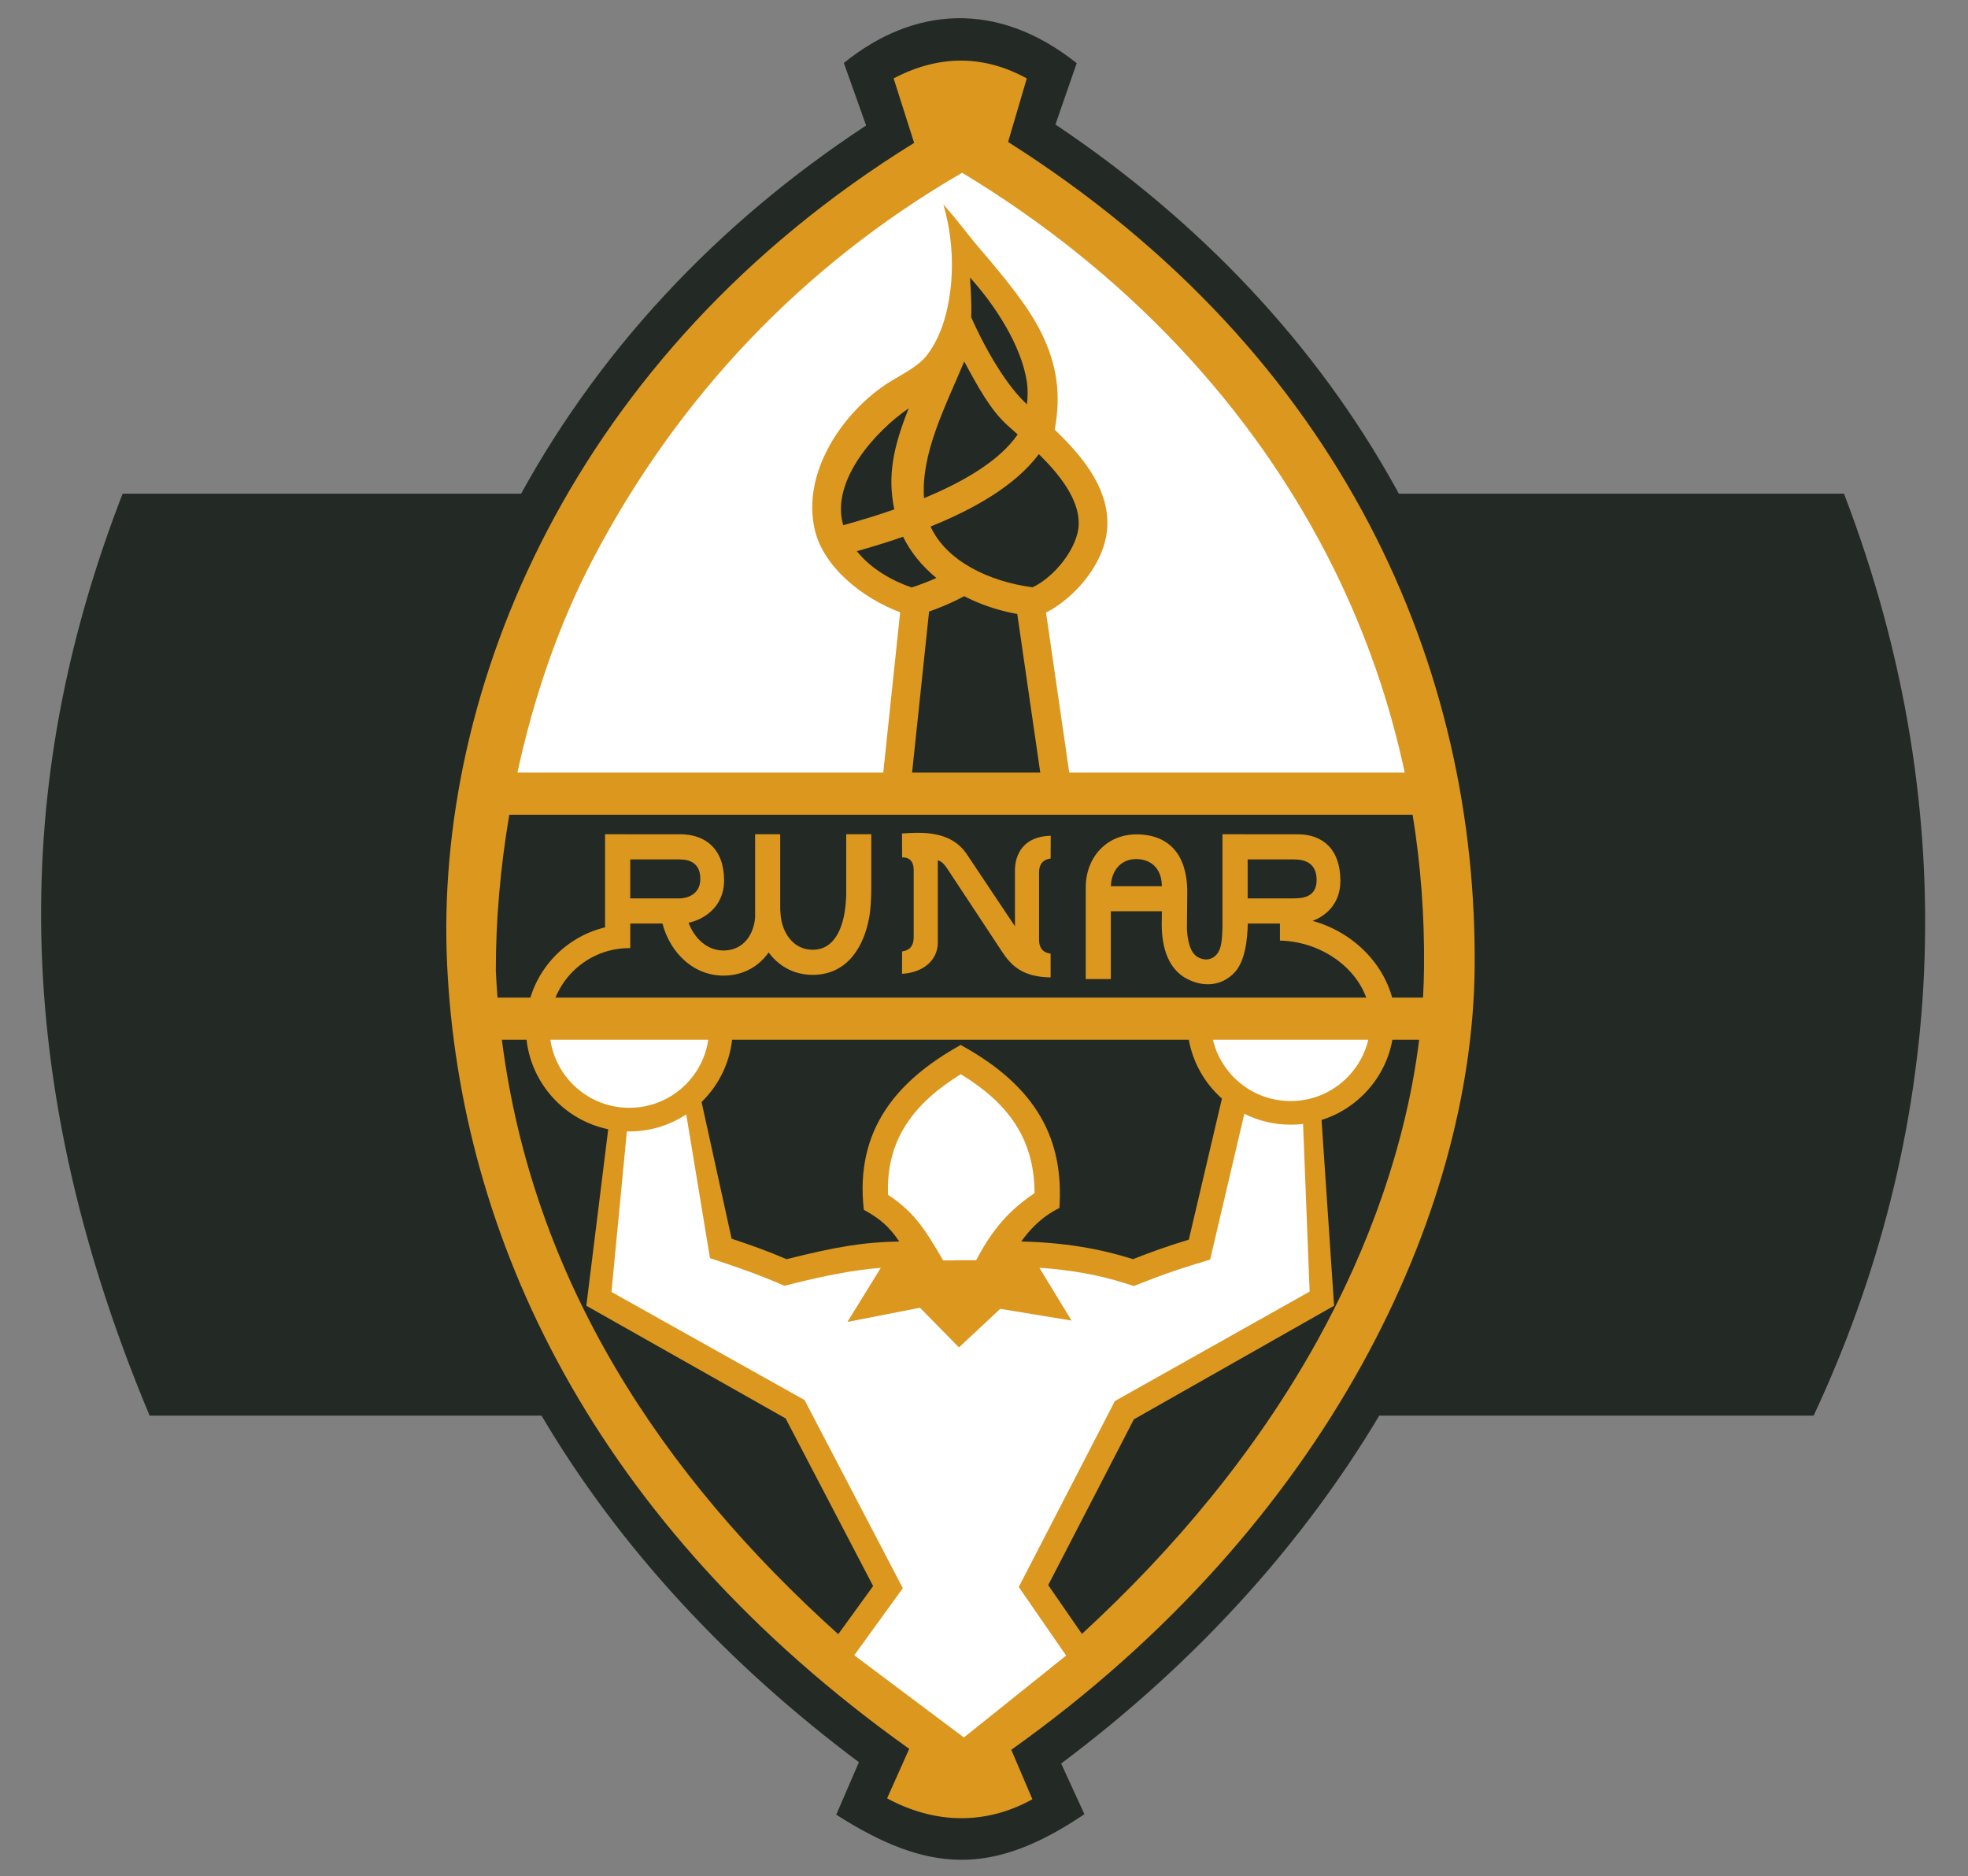
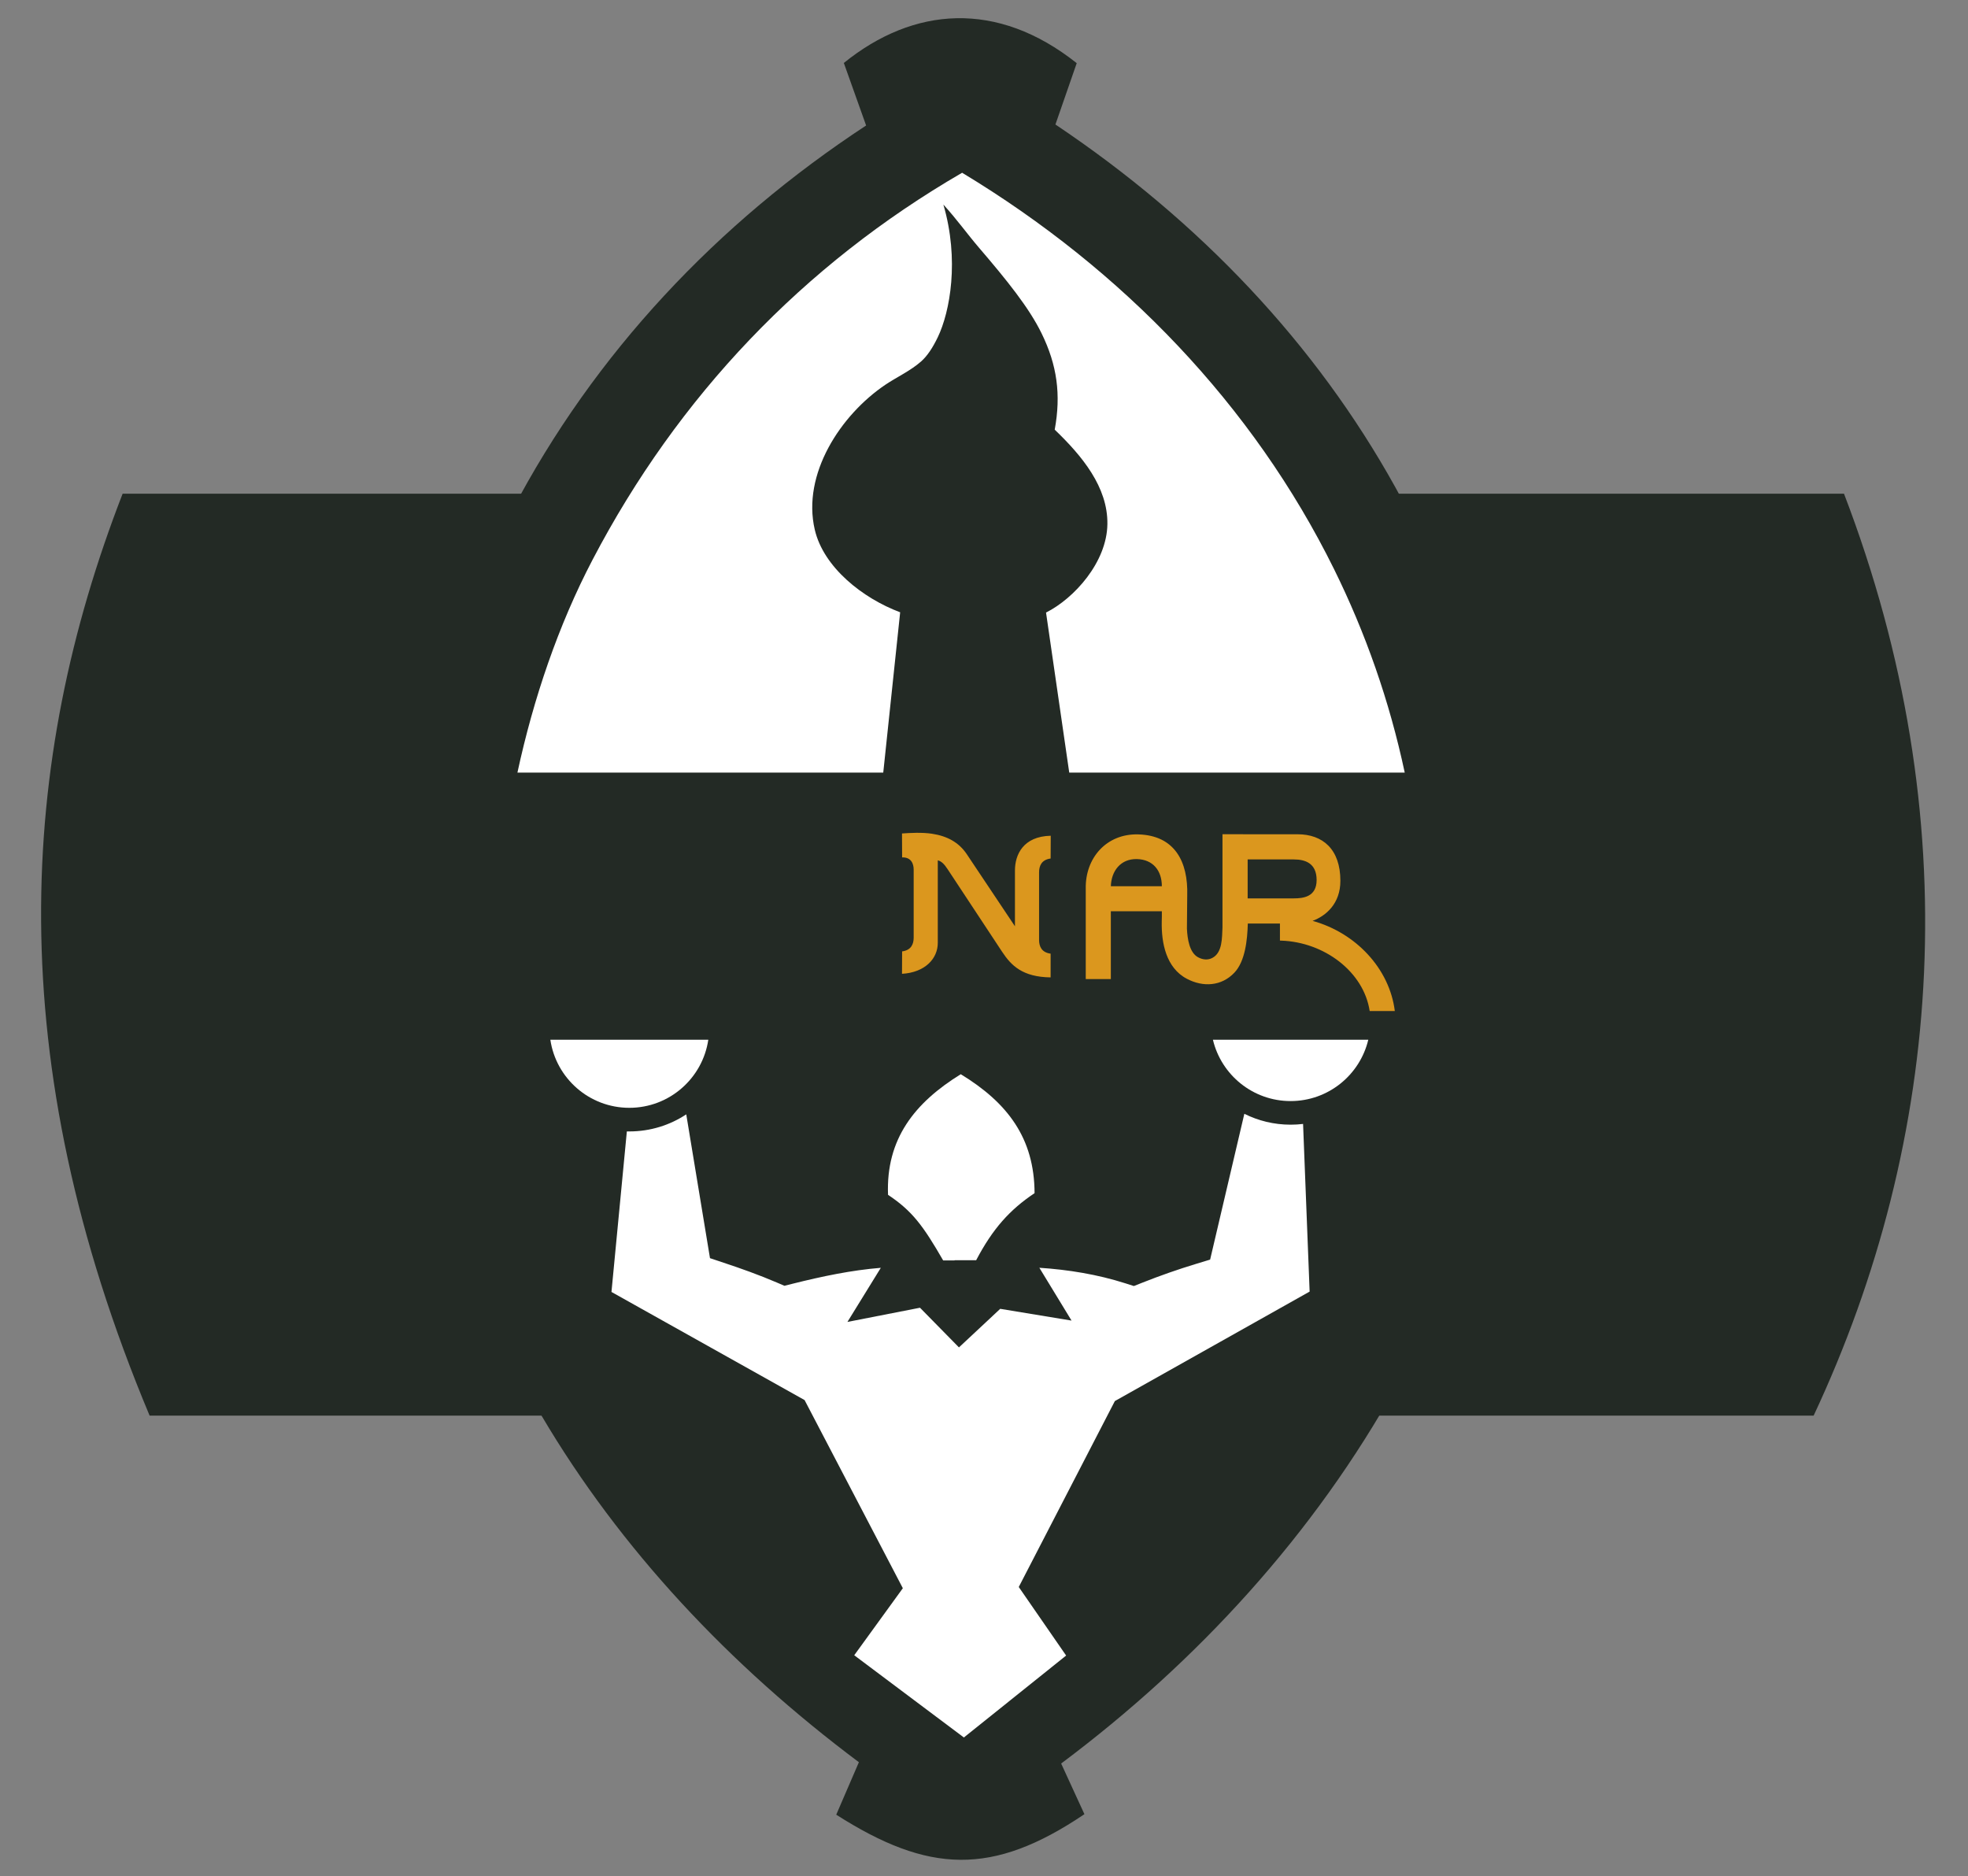
<svg xmlns="http://www.w3.org/2000/svg" width="592.2pt" height="564.6pt" viewBox="0 0 592.2 564.6" version="1.1">
  <rect x="0" y="0" width="592.2" height="564.6" fill="#808080" stroke="none" />
  <g id="surface1">
    <path style=" stroke:none;fill-rule:evenodd;fill:rgb(13.719%,16.479%,14.502%);fill-opacity:1;" d="M 36.898 148.559 L 554.887 148.559 C 592.297 246.152 584.746 342.746 545.75 425.961 L 45.02 425.961 C 0.027 318.57 5.66 229.039 36.898 148.559 Z M 36.898 148.559 " />
    <path style=" stroke:none;fill-rule:evenodd;fill:rgb(13.719%,16.479%,14.502%);fill-opacity:1;" d="M 317.594 37.461 C 404.613 95.742 457.066 185.258 455.922 291.645 C 455.453 335.121 441.332 378.863 420.391 416.672 C 395.523 461.574 360.309 499.977 319.316 530.641 L 326.316 545.883 C 298.602 564.598 279.363 563.723 251.637 546.039 L 258.453 530.246 C 180.535 471.957 127.129 390.336 122.383 290.949 C 120.117 243.574 132.094 195.672 154.004 153.785 C 178.895 106.203 215.961 67.078 260.629 37.762 L 253.922 18.945 C 274.91 1.973 300.082 -0.004 324 19.004 Z M 317.594 37.461 " />
-     <path style=" stroke:none;fill-rule:evenodd;fill:rgb(85.938%,59.18%,11.768%);fill-opacity:1;" d="M 268.906 23.586 C 283.363 16.008 296.766 16.922 308.977 23.586 L 303.348 42.719 C 404.688 106.969 444.707 201.633 443.738 291.516 C 442.957 364.492 400.32 458.219 304.309 526.512 L 310.66 541.398 C 296.543 549.223 281.246 548.848 266.945 541.117 L 273.594 526.223 C 178.164 458.223 138.438 371.727 134.551 290.367 C 130.594 207.539 172.328 106.492 275.078 42.996 Z M 268.906 23.586 " />
    <path style=" stroke:none;fill-rule:evenodd;fill:rgb(13.719%,16.479%,14.502%);fill-opacity:1;" d="M 151.02 312.863 C 160.258 385.23 198.996 443.855 252.242 491.723 L 262.742 477.238 L 236.402 426.797 L 176.438 392.898 L 183.02 339.789 C 170.008 337.094 159.969 326.27 158.445 312.863 Z M 325.566 491.633 C 353.309 466.152 377.988 436.66 396.414 403.391 C 411.672 375.84 423.117 344.555 427.043 312.863 L 418.996 312.863 C 416.922 324.309 408.59 333.578 397.676 336.996 L 401.445 392.898 L 341.199 427.078 L 315.422 476.957 Z M 357.727 312.863 L 220.305 312.863 C 219.473 320.176 216.109 326.719 211.113 331.594 L 220.152 372.723 C 226.035 374.684 230.801 376.359 236.688 378.883 C 251.637 375.137 259.945 373.742 270.594 373.566 C 267.602 369.078 264.613 366.559 259.941 364.035 C 257.211 340.012 269.824 325.141 289.082 314.43 C 312.371 327.172 320.168 343.234 318.785 363.477 C 313.176 366.277 309.91 370.016 307.293 373.566 C 319.785 373.84 330.668 375.609 340.922 378.883 C 345.859 376.922 351.281 374.965 357.734 373.004 L 367.695 330.562 C 362.594 326.035 358.992 319.855 357.727 312.863 Z M 357.727 312.863 " />
    <path style=" stroke:none;fill-rule:evenodd;fill:rgb(100%,100%,100%);fill-opacity:1;" d="M 289.516 51.98 C 241.664 79.727 204.012 119.289 178.293 168.461 C 168.016 188.105 160.512 210.191 155.703 232.469 L 265.785 232.469 L 270.871 184.234 C 259.598 180.027 247.816 170.711 245.176 159.379 C 241.277 142.652 252.949 124.855 266.41 115.773 C 269.723 113.535 273.957 111.594 277.141 108.789 C 279.043 107.121 280.676 104.613 282.188 101.477 C 285.891 93.785 288.734 78.133 283.875 61.555 C 287.977 66.055 291.133 70.496 294.469 74.387 C 303.004 84.34 309.652 92.566 313.445 100.34 C 318.105 109.879 319.312 118.742 317.379 129.285 C 325.59 137.16 333.379 146.531 333.23 157.695 C 333.082 169.156 323.273 180.031 314.766 184.32 L 321.75 232.469 L 422.703 232.469 C 418.113 210.914 410.91 190.445 401.438 171.258 C 377.109 121.973 337.824 81.121 289.516 51.98 Z M 289.516 51.98 " />
    <path style=" stroke:none;fill-rule:evenodd;fill:rgb(13.719%,16.479%,14.502%);fill-opacity:1;" d="M 153.254 245.156 L 425.082 245.156 C 427.5 260.094 428.684 275.508 428.512 291.352 C 428.48 294.289 428.375 297.23 428.203 300.176 L 149.711 300.176 C 149.504 297.523 149.328 294.855 149.199 292.164 C 149.176 277.184 150.516 261.23 153.254 245.156 Z M 153.254 245.156 " />
-     <path style=" stroke:none;fill-rule:evenodd;fill:rgb(85.938%,59.18%,11.768%);fill-opacity:1;" d="M 189.648 278.184 L 189.656 278.184 L 189.656 285.289 L 189.371 285.285 C 177.246 285.285 167.215 294.273 165.582 305.953 L 158.418 305.953 C 159.832 292.785 169.461 282.07 182.074 279.039 L 182.074 251.02 L 204.668 251.027 C 212.277 251.031 217.887 255.445 217.887 264.93 C 217.887 273.02 211.637 276.738 207.188 277.656 C 208.949 282.324 212.859 286.266 218.227 285.992 C 223.836 285.703 226.824 281.176 227.227 276.008 L 227.227 251.02 L 234.773 251.02 L 234.773 273.555 C 234.848 274.781 234.922 275.988 235.184 277.191 C 236.246 281.988 239.602 286.039 245.074 285.77 C 250.566 285.496 253.012 280.355 254.008 275.383 C 254.383 273.48 254.527 271.566 254.637 269.629 L 254.637 251.02 L 262.184 251.02 L 262.184 267.664 C 262.121 270.492 262.059 273.246 261.555 276.035 C 259.996 284.633 255.262 292.824 245.453 293.312 C 239.359 293.617 234.465 290.883 231.293 286.594 C 228.5 290.57 224.152 293.254 218.613 293.535 C 208.941 294.027 201.645 286.734 199.344 277.891 L 189.648 277.891 Z M 210.738 264.461 C 210.738 259.371 207.062 258.602 204.57 258.602 L 189.648 258.602 L 189.648 270.32 L 204.57 270.32 C 206.121 270.32 210.738 269.547 210.738 264.461 Z M 210.738 264.461 " />
    <path style=" stroke:none;fill-rule:evenodd;fill:rgb(85.938%,59.18%,11.768%);fill-opacity:1;" d="M 394.973 277.086 C 407.922 280.656 418.121 291.387 419.719 304.211 L 412.156 304.211 C 410.375 292.422 398.504 283.441 385.457 283.031 L 385.152 283.027 L 385.152 277.891 L 375.484 277.891 C 375.355 282.777 374.703 289.215 371.465 292.652 C 367.566 296.789 362 297.09 357.109 294.496 C 350.902 291.211 349.457 283.746 349.586 277.32 L 349.617 275.879 L 349.617 274.203 L 334.266 274.203 L 334.266 294.594 L 326.719 294.594 L 326.719 267.41 C 326.527 258.164 332.961 250.805 342.504 251.066 C 353.484 251.367 357.562 259.273 357.254 269.445 L 357.164 279.438 C 357.309 282.523 357.922 286.664 360.535 288.051 C 361.941 288.797 363.414 288.938 364.75 288.266 C 367.914 286.672 367.695 282.109 367.863 279.062 L 367.863 251.02 L 390.457 251.027 C 398.066 251.031 403.34 255.559 403.34 265.039 C 403.34 271.941 398.973 275.602 394.973 277.086 Z M 334.273 266.66 L 349.617 266.66 C 349.617 261.949 346.949 258.621 342.133 258.496 C 337.191 258.367 334.406 262.113 334.273 266.66 Z M 396.191 264.801 C 396.191 259.715 392.727 258.602 389.344 258.602 L 375.438 258.602 L 375.438 270.32 L 389.344 270.32 C 392.129 270.32 396.191 269.883 396.191 264.801 Z M 396.191 264.801 " />
    <path style=" stroke:none;fill-rule:evenodd;fill:rgb(100%,100%,100%);fill-opacity:1;" d="M 311.316 359.02 C 311.266 342.461 303.18 331.801 289.109 323.23 C 275.254 331.789 266.559 342.711 267.223 359.523 C 274.523 364.379 277.797 368.84 283.816 379.266 L 287.242 379.266 L 287.242 379.203 L 293.738 379.203 C 298.727 369.699 303.844 364.02 311.316 359.02 Z M 322.445 397.363 L 300.984 393.824 L 288.562 405.43 L 276.84 393.496 L 255.004 397.766 L 265.051 381.484 C 256.223 382.195 247.426 384.039 238.535 386.266 L 236.047 386.891 L 233.688 385.879 C 228.438 383.633 223.164 381.746 217.746 379.949 L 213.645 378.578 L 206.504 335.309 C 201.59 338.555 195.703 340.445 189.371 340.445 C 189.125 340.445 188.879 340.445 188.629 340.438 L 184 388.746 L 242.109 421.277 L 271.676 477.891 L 257.051 498.062 L 290.047 522.805 L 320.816 498.152 L 306.559 477.523 L 335.477 421.578 L 394.086 388.637 L 392.113 338.191 C 390.883 338.34 389.629 338.414 388.359 338.414 C 383.359 338.414 378.629 337.234 374.441 335.137 L 364.145 379.012 L 359.949 380.289 C 354.457 381.953 349.062 383.844 343.73 385.961 L 341.199 386.965 L 338.605 386.137 C 330.227 383.465 321.449 382.039 312.758 381.469 Z M 322.445 397.363 " />
    <path style=" stroke:none;fill-rule:evenodd;fill:rgb(100%,100%,100%);fill-opacity:1;" d="M 213.137 312.863 C 211.422 324.449 201.434 333.34 189.371 333.34 C 177.312 333.34 167.324 324.449 165.609 312.863 Z M 213.137 312.863 " />
    <path style=" stroke:none;fill-rule:evenodd;fill:rgb(100%,100%,100%);fill-opacity:1;" d="M 411.734 312.863 C 409.215 323.441 399.707 331.309 388.359 331.309 C 377.016 331.309 367.504 323.441 364.988 312.863 Z M 411.734 312.863 " />
-     <path style=" stroke:none;fill-rule:evenodd;fill:rgb(13.719%,16.479%,14.502%);fill-opacity:1;" d="M 290.152 108.773 C 284.359 122.594 277.125 136.379 278.047 149.891 C 289.527 145.145 300.688 138.824 306.23 130.723 C 305.129 129.738 304.082 128.812 303.129 127.949 C 298.047 123.359 294.262 116.395 290.152 108.773 Z M 280.023 158.43 C 284.73 168.824 297.723 175.039 310.723 176.715 C 317.352 173.59 324.508 164.727 324.605 157.578 C 324.699 150.16 318.84 142.797 312.609 136.641 C 305.484 146.219 292.836 153.27 280.023 158.43 Z M 280.023 158.43 " />
+     <path style=" stroke:none;fill-rule:evenodd;fill:rgb(13.719%,16.479%,14.502%);fill-opacity:1;" d="M 290.152 108.773 C 284.359 122.594 277.125 136.379 278.047 149.891 C 289.527 145.145 300.688 138.824 306.23 130.723 C 305.129 129.738 304.082 128.812 303.129 127.949 C 298.047 123.359 294.262 116.395 290.152 108.773 Z C 284.73 168.824 297.723 175.039 310.723 176.715 C 317.352 173.59 324.508 164.727 324.605 157.578 C 324.699 150.16 318.84 142.797 312.609 136.641 C 305.484 146.219 292.836 153.27 280.023 158.43 Z M 280.023 158.43 " />
    <path style=" stroke:none;fill-rule:evenodd;fill:rgb(13.719%,16.479%,14.502%);fill-opacity:1;" d="M 291.891 83.527 C 292.223 88.621 292.387 92.391 292.25 95.461 C 296.812 105.746 303.172 116.355 308.918 121.551 L 309.027 121.652 C 309.281 119.426 309.328 117.211 309.02 115.07 C 307.426 103.996 299.297 91.664 291.895 83.527 Z M 273.434 122.867 C 263.156 129.926 250.281 144.535 253.578 157.422 C 253.633 157.629 253.688 157.828 253.746 158.031 C 258.168 156.809 263.504 155.23 269.105 153.281 C 267.043 143.215 268.68 134.836 273.434 122.867 Z M 257.84 165.848 C 262.078 171.164 268.414 174.734 274.312 176.773 C 276.816 175.953 279.328 175.016 281.781 173.914 C 277.383 170.309 273.969 166.078 271.762 161.512 C 266.867 163.203 262.121 164.641 257.84 165.848 Z M 257.84 165.848 " />
    <path style=" stroke:none;fill-rule:evenodd;fill:rgb(13.719%,16.479%,14.502%);fill-opacity:1;" d="M 279.574 184.008 L 274.461 232.469 L 313.031 232.469 L 306.109 184.746 L 305.836 184.695 L 305.598 184.652 L 305.562 184.645 L 305.289 184.594 L 305.238 184.578 L 305.016 184.539 L 304.879 184.512 L 304.746 184.48 L 304.52 184.438 L 304.473 184.426 L 304.203 184.371 L 304.164 184.359 L 303.934 184.312 L 303.809 184.285 L 303.664 184.254 L 303.453 184.203 L 303.398 184.191 L 303.133 184.129 L 303.102 184.121 L 302.863 184.066 L 302.75 184.039 L 302.598 184.004 L 302.398 183.953 L 302.07 183.871 L 302.047 183.867 L 301.805 183.805 L 301.699 183.777 L 301.543 183.738 L 301.355 183.688 L 301.281 183.664 L 301.023 183.598 L 301.008 183.594 L 300.762 183.523 L 300.664 183.496 L 300.5 183.453 L 300.324 183.402 L 300.242 183.379 L 299.984 183.305 L 299.98 183.305 L 299.73 183.23 L 299.641 183.203 L 299.305 183.102 L 299.219 183.074 L 298.969 182.996 L 298.961 182.996 L 298.711 182.914 L 298.633 182.891 L 298.457 182.828 L 298.297 182.785 L 298.203 182.746 L 297.965 182.672 L 297.953 182.664 L 297.703 182.586 L 297.633 182.562 L 297.453 182.496 L 297.305 182.449 L 297.203 182.414 L 296.977 182.336 L 296.957 182.328 L 296.707 182.238 L 296.648 182.219 L 296.461 182.148 L 296.324 182.102 L 296.215 182.059 L 296 181.98 L 295.973 181.969 L 295.727 181.871 L 295.68 181.859 L 295.484 181.785 L 295.359 181.734 L 295.242 181.691 L 295.039 181.609 L 295 181.594 L 294.762 181.496 L 294.723 181.484 L 294.523 181.402 L 294.406 181.355 L 294.09 181.223 L 294.047 181.203 L 293.809 181.105 L 293.777 181.094 L 293.574 181.004 L 293.465 180.953 L 293.336 180.902 L 293.156 180.824 L 293.102 180.801 L 292.871 180.699 L 292.848 180.688 L 292.637 180.594 L 292.539 180.547 L 292.406 180.488 L 292.234 180.41 L 292.176 180.383 L 291.945 180.273 L 291.93 180.27 L 291.719 180.164 L 291.629 180.121 L 291.488 180.059 L 291.328 179.98 L 291.262 179.949 L 291.027 179.828 L 290.812 179.727 L 290.73 179.688 L 290.586 179.613 L 290.363 179.496 L 290.141 179.387 L 289.996 179.465 L 289.941 179.492 L 289.852 179.539 L 289.742 179.602 L 289.703 179.617 L 289.559 179.695 L 289.539 179.703 L 289.41 179.773 L 289.34 179.812 L 289.262 179.852 L 289.133 179.914 L 289.113 179.926 L 288.965 180.004 L 288.93 180.023 L 288.816 180.078 L 288.723 180.129 L 288.664 180.156 L 288.516 180.234 L 288.363 180.309 L 288.309 180.336 L 288.211 180.387 L 288.098 180.441 L 288.059 180.461 L 287.906 180.535 L 287.887 180.539 L 287.75 180.613 L 287.676 180.648 L 287.594 180.688 L 287.461 180.746 L 287.441 180.762 L 287.285 180.836 L 287.25 180.855 L 287.129 180.91 L 287.031 180.953 L 286.969 180.984 L 286.816 181.059 L 286.812 181.059 L 286.652 181.133 L 286.598 181.16 L 286.492 181.203 L 286.379 181.262 L 286.336 181.281 L 286.172 181.355 L 286.156 181.363 L 286.012 181.43 L 285.938 181.465 L 285.852 181.496 L 285.715 181.562 L 285.688 181.574 L 285.523 181.648 L 285.488 181.664 L 285.359 181.719 L 285.262 181.762 L 285.195 181.789 L 285.035 181.863 L 285.031 181.863 L 284.867 181.938 L 284.809 181.961 L 284.699 182.008 L 284.582 182.059 L 284.531 182.078 L 284.195 182.223 L 284.117 182.258 L 284.027 182.289 L 283.887 182.352 L 283.855 182.363 L 283.688 182.438 L 283.648 182.449 L 283.516 182.504 L 283.414 182.547 L 283.344 182.578 L 283.18 182.645 L 283.172 182.648 L 282.996 182.719 L 282.941 182.738 L 282.824 182.785 L 282.699 182.836 L 282.648 182.855 L 282.297 182.992 L 282.219 183.027 L 282.121 183.062 L 281.977 183.121 L 281.941 183.133 L 281.484 183.309 L 281.406 183.336 L 281.238 183.402 L 281.227 183.406 L 281.047 183.473 L 280.988 183.496 L 280.863 183.539 L 280.738 183.586 L 280.684 183.605 L 280.316 183.742 L 280.234 183.77 L 280.129 183.809 L 279.98 183.863 L 279.945 183.871 L 279.762 183.941 L 279.727 183.953 Z M 279.574 184.008 " />
    <path style=" stroke:none;fill-rule:evenodd;fill:rgb(85.938%,59.18%,11.768%);fill-opacity:1;" d="M 282.195 258.871 L 282.195 283.695 C 282.195 288.441 278.379 292.609 271.426 293.02 L 271.461 286.273 C 274.258 285.906 274.918 283.984 274.938 282.203 L 274.938 261.688 C 274.938 259.883 274.191 257.914 271.461 257.988 L 271.426 250.789 C 273.836 250.621 277.41 250.414 280.43 250.867 C 285.016 251.555 288.539 253.461 290.918 257.023 L 305.414 278.719 L 305.414 261.922 C 305.414 257.18 307.883 251.656 316.184 251.473 L 316.148 258.328 C 313.309 258.703 312.672 260.676 312.672 262.48 L 312.672 282.887 C 312.691 284.664 313.352 286.586 316.148 286.953 L 316.145 294.098 C 307.648 293.977 304.266 290.508 301.539 286.371 L 285.156 261.547 C 284.082 259.914 283.285 259.164 282.195 258.871 Z M 282.195 258.871 " />
  </g>
</svg>